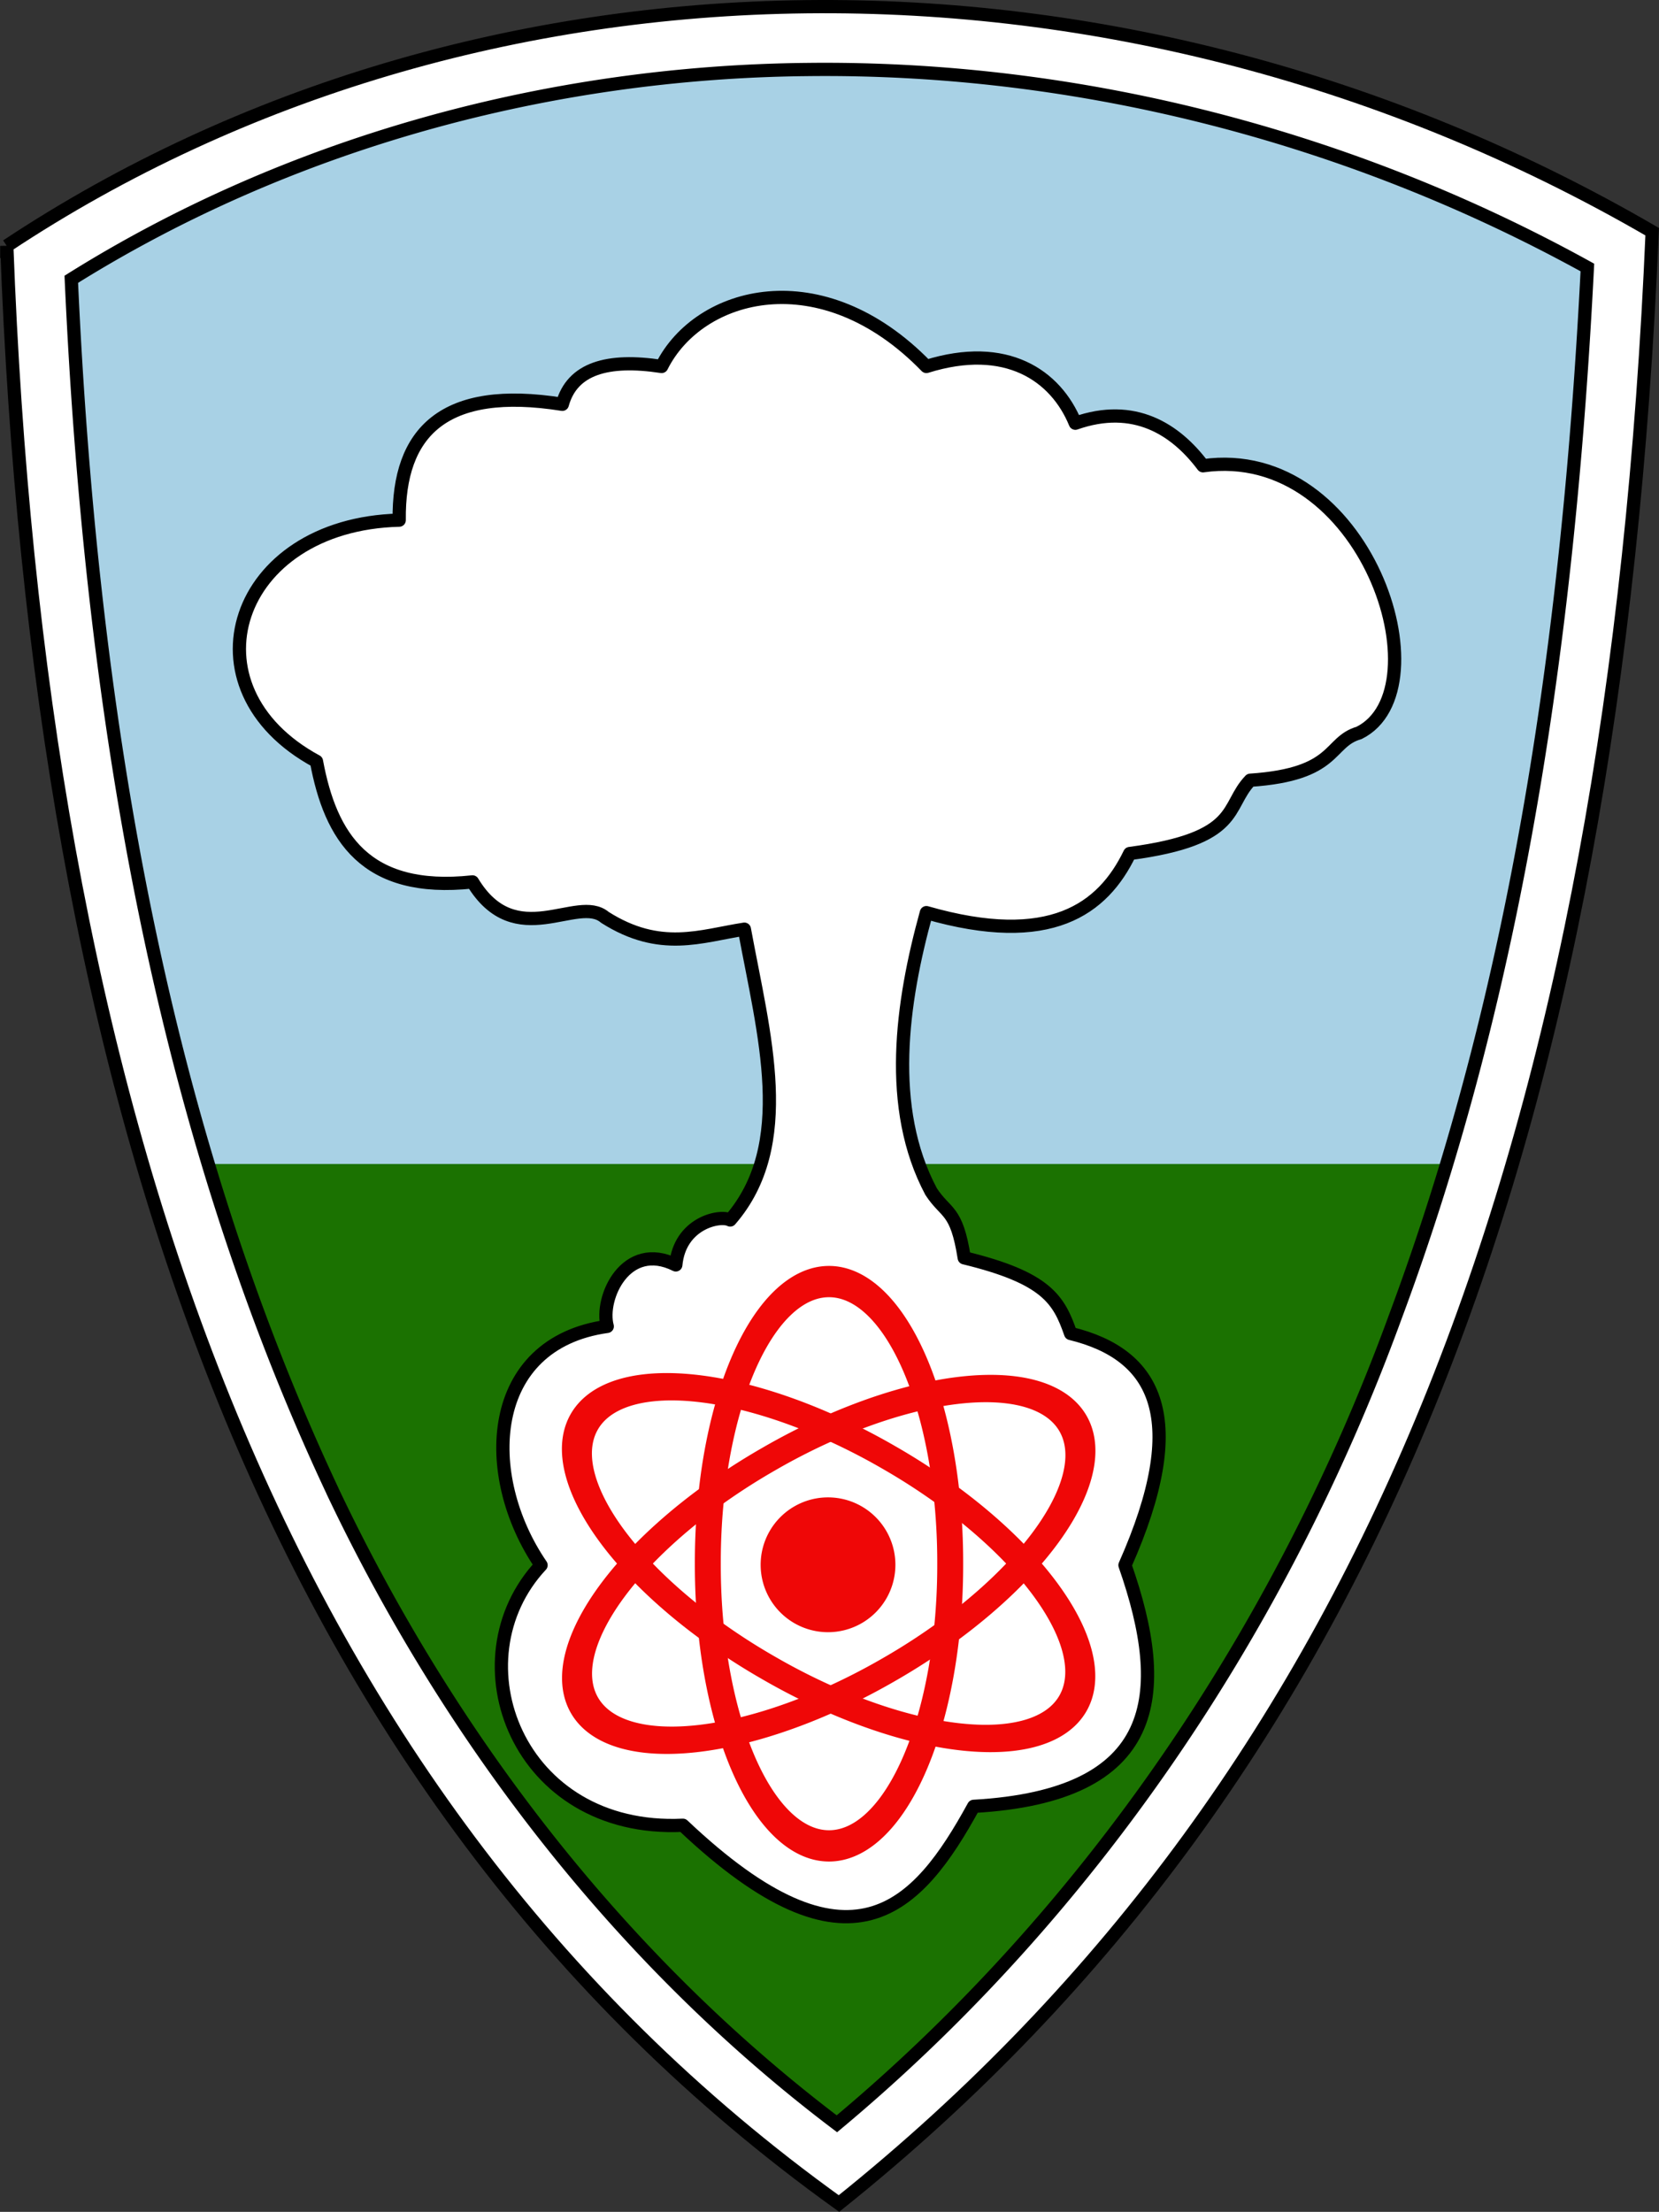
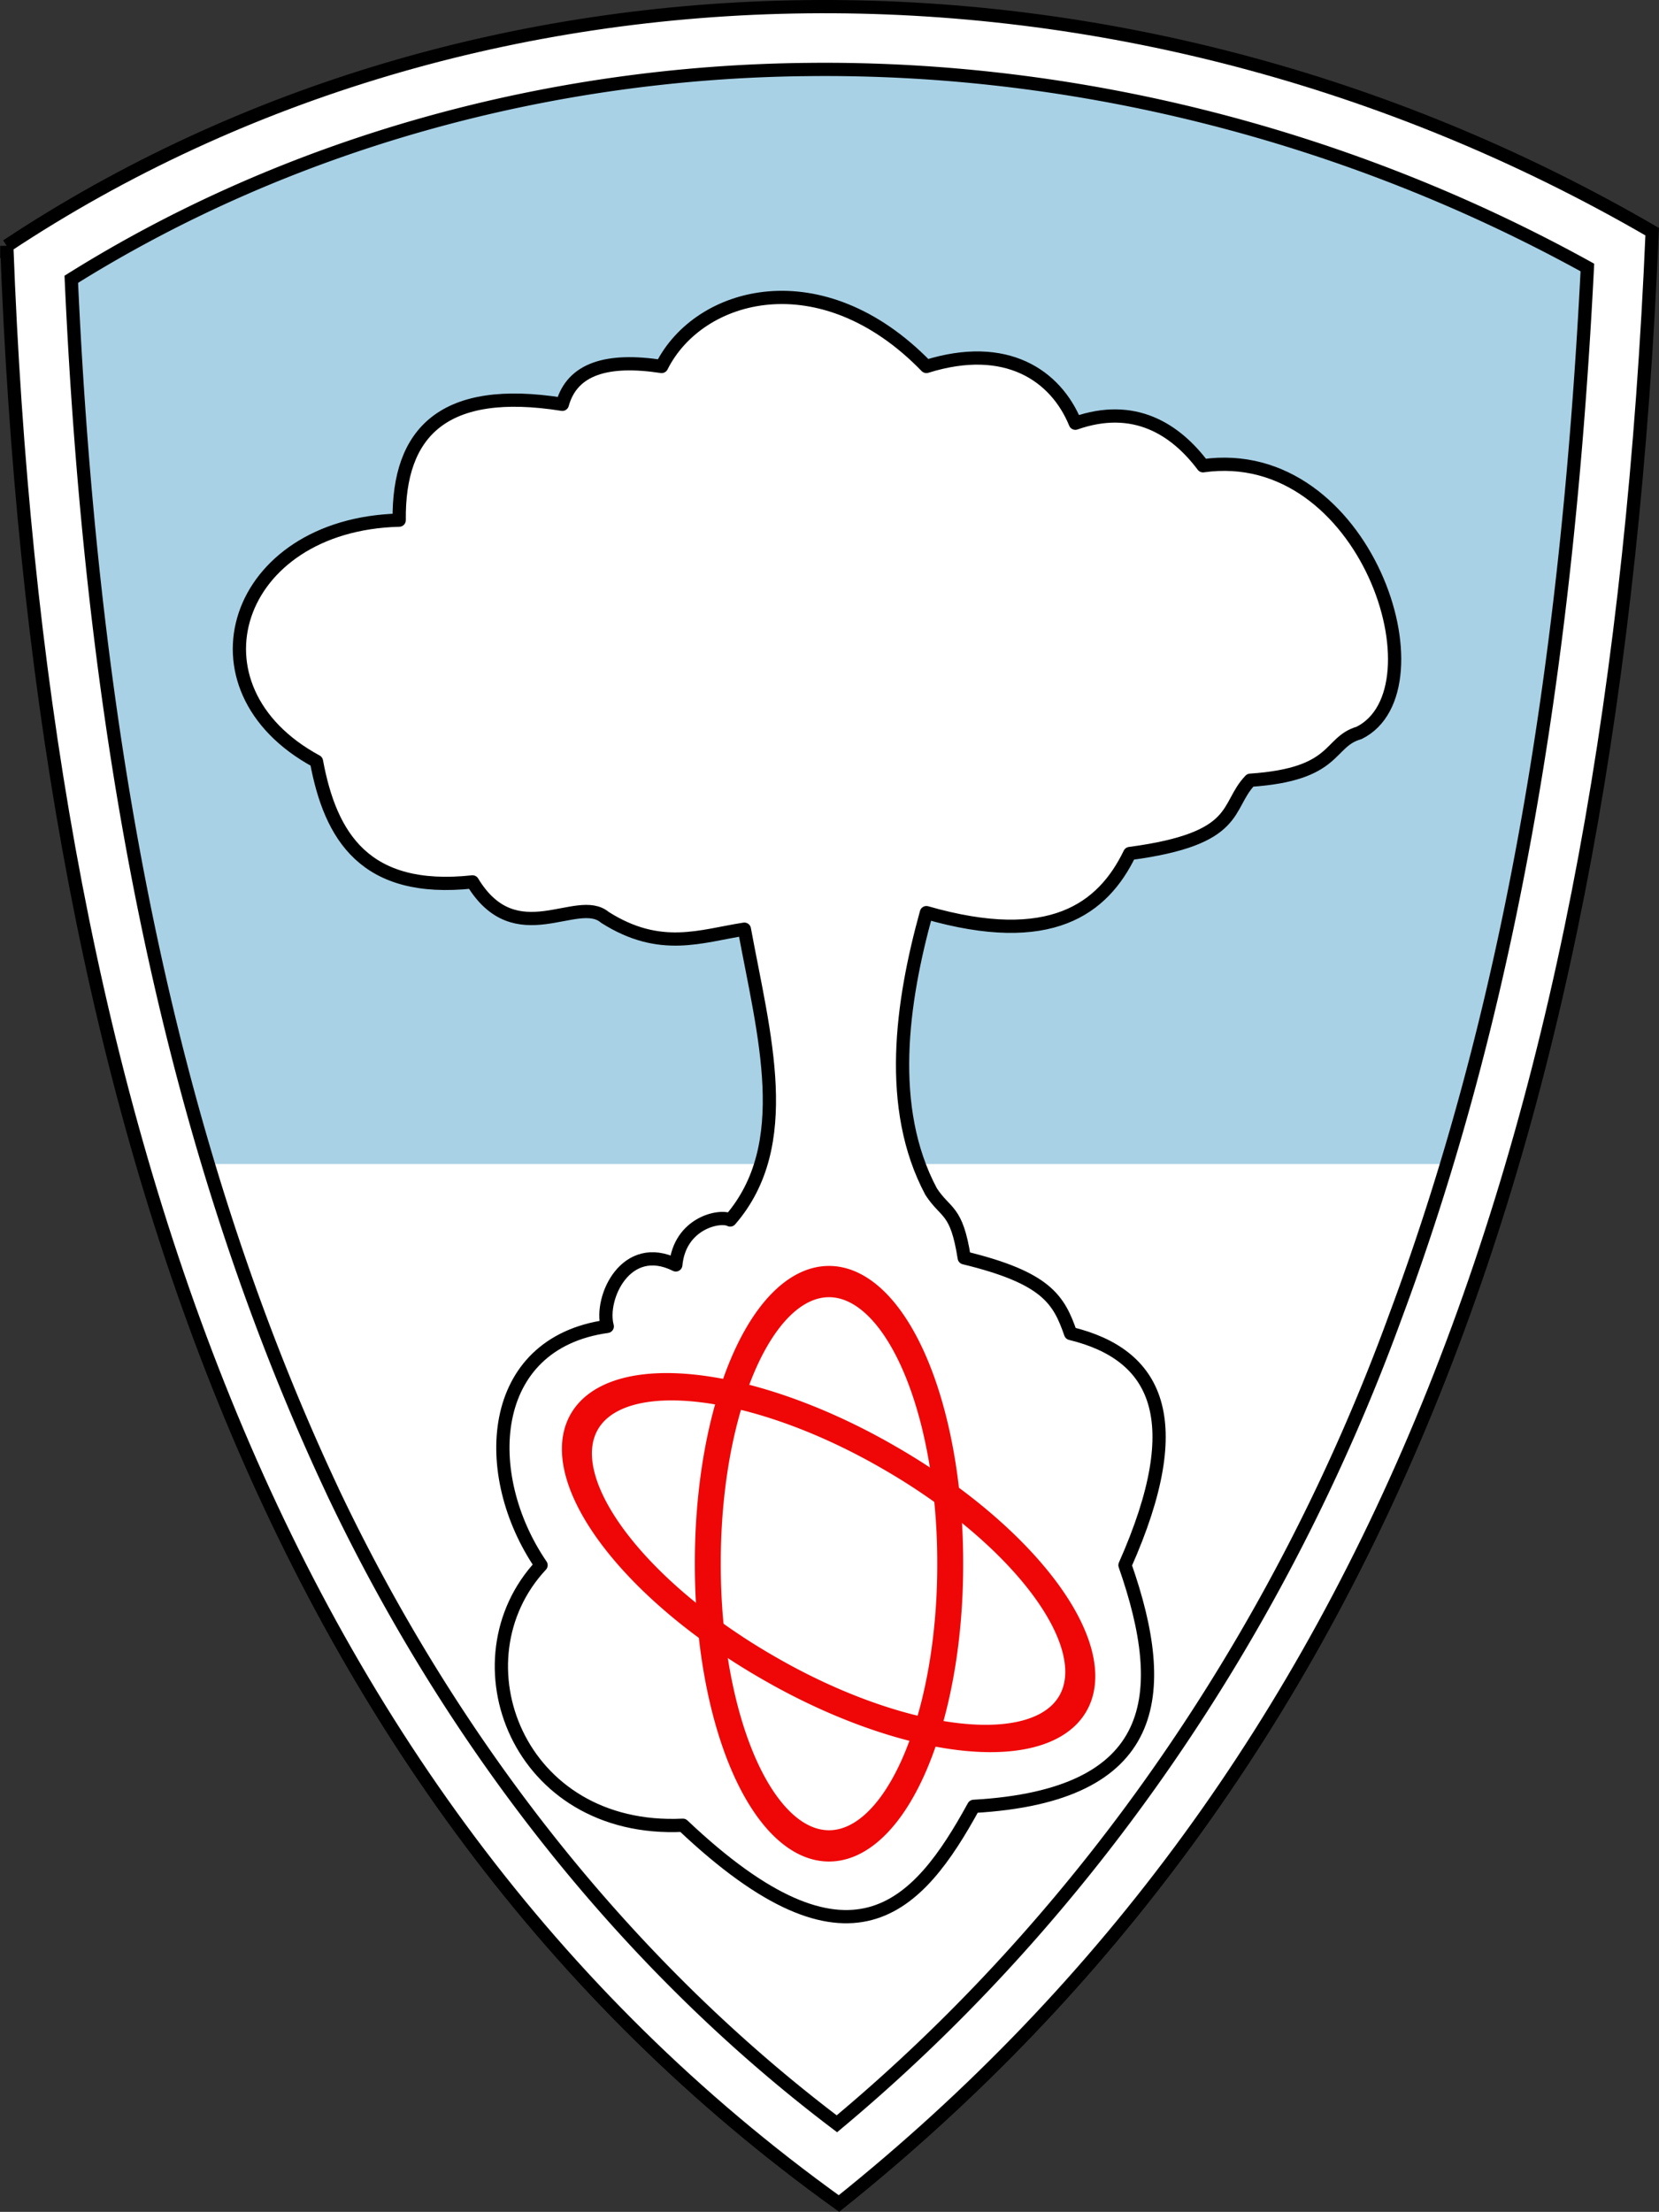
<svg xmlns="http://www.w3.org/2000/svg" width="501.25" version="1.1" height="668.22">
  <rect width="100%" height="100%" fill="#333333" stroke="none" />
  <g transform="translate(-120.81 -155.22)">
    <path stroke="#000" stroke-width="4" d="m122.86 229.51c141.64-93.85 336.9-97.41 497.14-4.29-11.54 270.46-82.31 464.94-245.71 595.71-174.14-124.99-241.97-336.76-251.43-591.42z" fill="#fff" />
-     <path d="m181.38 498.81c10.583 36.602 23.686 72.366 39.906 106.88 0.004 0.009-0.004 0.023 0 0.031 35.305 74.435 86.929 141.6 152.38 191.12 76.46-63.808 134.1-149.28 168.47-243.12a14.966 14.966 0 0 1 0.031 -0.094c6.739-18.035 12.724-36.33 18.094-54.812h-378.88z" fill="#1b7201" />
    <path d="m372.41 176.19c-2.562-0.013-5.125 0.001-7.688 0.031a14.966 14.966 0 0 1 -0.031 0c-78.157 0.774-156.41 22.115-222.34 63.375 4.095 90.503 15.544 181.32 41.375 267.28h374.16c26.29-87.17 37.87-179 42.52-270.85-69.469-38.352-148.57-59.435-228-59.844z" fill="#a8d1e5" />
    <path stroke="#000" stroke-width="4" d="m364.69 176.22c-78.157 0.774-156.41 22.115-222.34 63.375 5.705 126.08 25.685 252.8 78.938 366.09 0.004 0.009-0.004 0.023 0 0.031 35.305 74.435 86.929 141.6 152.38 191.12 76.46-63.808 134.1-149.28 168.47-243.12a14.966 14.966 0 0 1 0.031 -0.094c37.646-100.74 52.762-209.15 58.25-317.59-71.71-39.589-153.68-60.771-235.69-59.812a14.966 14.966 0 0 1 -0.031 0z" fill="none" />
    <path stroke-linejoin="round" stroke="#000" stroke-width="4" d="m412.14 535.22c24.84 6.033 28.584 12.613 32.143 22.857 25.923 6.309 36.117 25.683 16.429 70 13.691 39.141 10.618 69.674-45.714 72.857-16.897 30.811-37.197 53.682-87.857 5.714-50.021 2.402-69.586-49.938-42.857-78.571-18.597-27.197-16.597-67.058 20-72.143-2.348-8.674 5.716-26.071 20.714-18.571 1.185-12.626 13.282-15.227 16.429-13.571 19.735-22.748 10.17-55.96 4.286-87.857-13.129 2.023-25.398 7.06-42.143-3.571-8.315-7.08-26.939 10.873-40-10.714-32.48 3.512-42.921-13.693-47.143-36.429-40.921-22.145-24.979-71.611 25-72.857-0.306-26.64 13.443-40.704 49.286-35 2.979-10.831 13.696-13.923 30-11.429 11.306-22.569 48.337-32.608 80 0 24.099-7.539 39.067 2.674 45 17.143 17.799-6.253 30.293 1.834 38.571 12.857 49.163-6.952 73.431 67.686 47.143 80.714-9.538 2.738-6.316 12.514-32.857 14.286-7.684 7.975-2.583 17.656-36.429 22.143-8.104 16.741-23.942 28.636-61.429 17.857-7.495 27.09-12.062 58.993 1.429 84.286 4.516 6.91 7.657 5.072 10 20z" fill="#fff" />
-     <path fill="#ef0707" d="m-132.46 639.21a27.143 47.143 0 1 1 -54.286 0 27.143 47.143 0 1 1 54.286 0z" transform="matrix(.75 0 0 .432 490.69 351.82)" />
    <path stroke="#ef0707" stroke-width="9.128" fill="none" d="m-103.21 636.47a42.679 81.964 0 1 1 -85.357 0 42.679 81.964 0 1 1 85.357 0z" transform="matrix(.858 0 0 1.035 496.46 -31.109)" />
    <path stroke="#ef0707" stroke-width="9.128" fill="none" d="m-103.21 636.47a42.679 81.964 0 1 1 -85.357 0 42.679 81.964 0 1 1 85.357 0z" transform="matrix(.429 -.743 .896 .517 -136.53 189.85)" />
-     <path stroke="#ef0707" stroke-width="9.128" fill="none" d="m-103.21 636.47a42.679 81.964 0 1 1 -85.357 0 42.679 81.964 0 1 1 85.357 0z" transform="matrix(-.429 -.743 .896 -.517 -261.66 848.5)" />
  </g>
</svg>